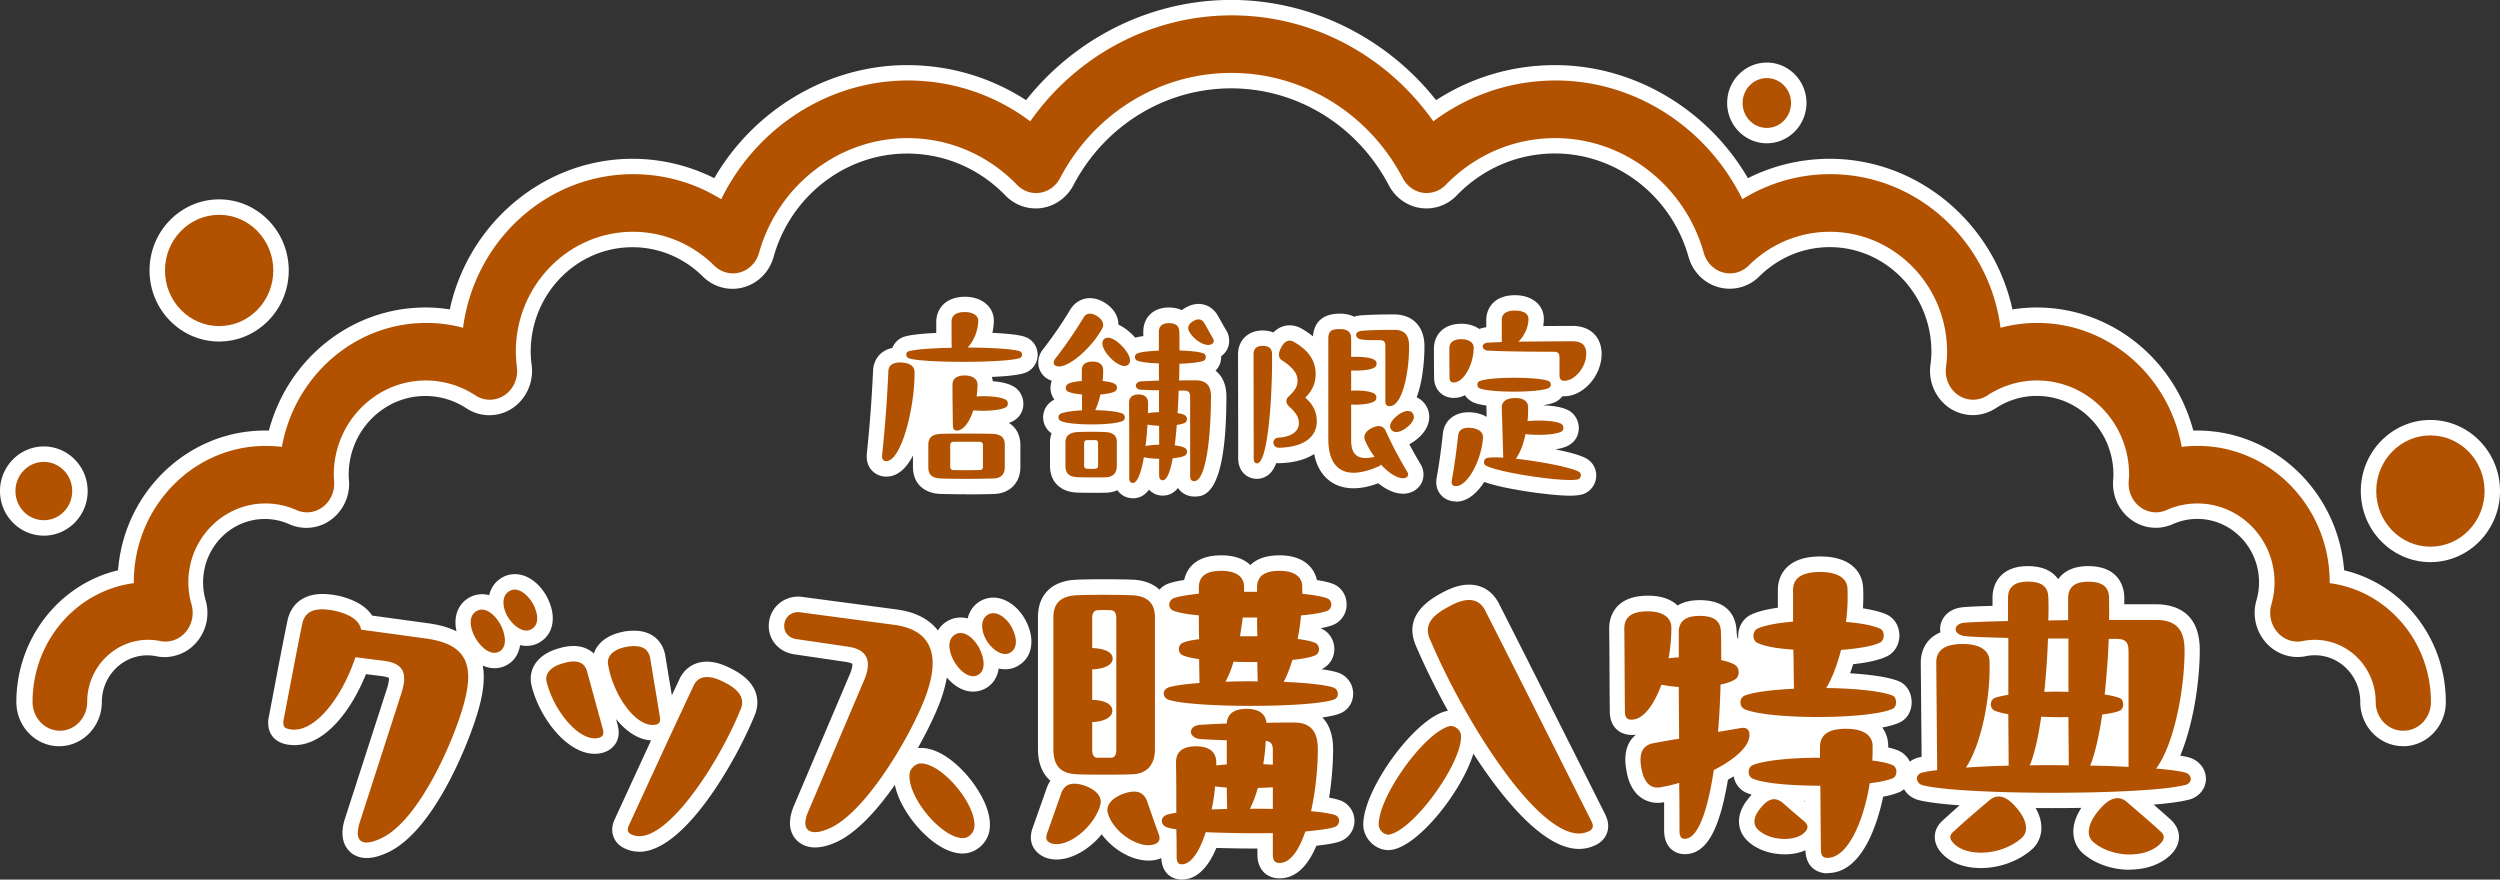
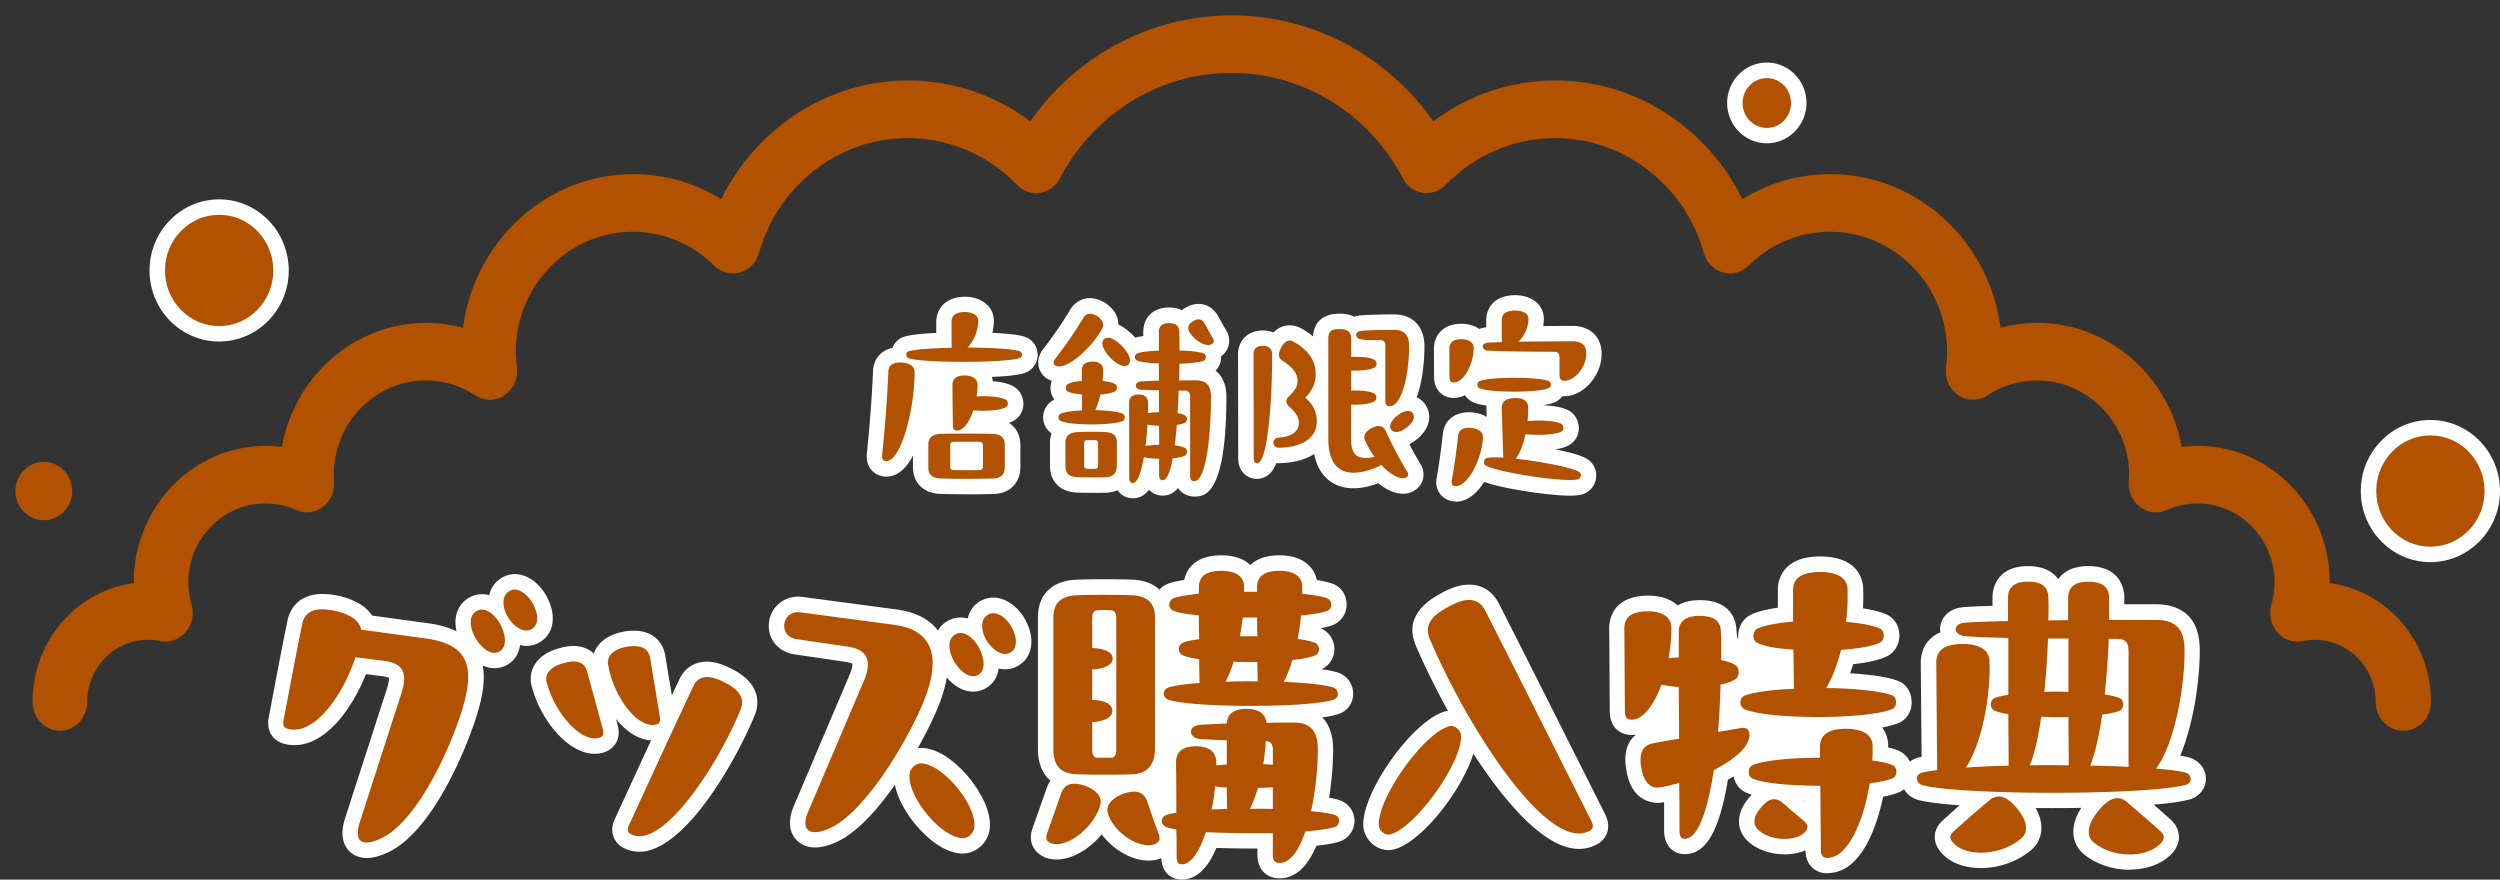
<svg xmlns="http://www.w3.org/2000/svg" id="Layer_2" viewBox="0 0 324 114">
  <rect x="0" y="0" width="324" height="114" fill="#333333" stroke="none" />
  <defs>
    <style>.cls-1{fill:#fff}.cls-2{fill:#b25200}</style>
  </defs>
  <g id="_レイヤー_1">
-     <path class="cls-1" d="M311.43 96.7c-3.06 0-5.54-2.57-5.54-5.73 0-3.34-2.64-6.05-5.9-6.05-.38 0-.77.04-1.16.12-.35.07-.71.11-1.07.11-1.58 0-3.1-.7-4.15-1.93a5.83 5.83 0 01-1.17-5.43c.22-.77.33-1.55.33-2.32 0-4.53-3.59-8.22-8-8.22-1.1 0-2.17.23-3.18.68-.7.31-1.44.47-2.2.47-1.18 0-2.31-.38-3.26-1.1-1.55-1.17-2.4-3.05-2.27-5.03l.02-.29c.01-.15.02-.31.02-.46 0-5.63-4.46-10.21-9.94-10.21-1.88 0-3.72.55-5.32 1.6-.89.58-1.92.89-2.97.89s-2.14-.32-3.04-.94c-1.76-1.2-2.73-3.37-2.45-5.53.09-.7.13-1.25.13-1.75 0-7.47-5.91-13.55-13.18-13.55-3.41 0-6.65 1.35-9.13 3.8a5.42 5.42 0 01-5.32 1.38c-1.87-.53-3.31-2-3.85-3.93-2.21-7.88-9.32-13.39-17.3-13.39-4.82 0-9.35 1.93-12.75 5.45a5.425 5.425 0 01-4.73 1.61c-1.72-.26-3.23-1.36-4.06-2.94-4.06-7.75-11.9-12.56-20.44-12.56s-16.38 4.81-20.44 12.56c-.82 1.57-2.34 2.67-4.06 2.94-.27.04-.55.06-.82.06-1.48 0-2.87-.59-3.92-1.67-3.4-3.51-7.93-5.44-12.75-5.44-7.98 0-15.09 5.5-17.3 13.39-.54 1.93-1.98 3.4-3.85 3.93-.48.14-.98.21-1.48.21-1.44 0-2.8-.57-3.84-1.59-2.47-2.45-5.71-3.8-9.13-3.8-7.27 0-13.18 6.08-13.18 13.55 0 .5.04 1.06.13 1.75.27 2.16-.69 4.33-2.45 5.53-.91.62-1.96.94-3.04.94s-2.08-.31-2.97-.89a9.675 9.675 0 00-5.32-1.6c-5.48 0-9.94 4.58-9.94 10.21 0 .17.01.33.02.49l.02.25a5.79 5.79 0 01-2.26 5.04 5.403 5.403 0 01-5.47.63 7.768 7.768 0 00-3.18-.68c-4.41 0-8 3.69-8 8.22 0 .77.11 1.55.33 2.32a5.83 5.83 0 01-1.17 5.43 5.485 5.485 0 01-4.15 1.93c-.36 0-.72-.04-1.07-.11-.39-.08-.78-.12-1.16-.12-3.25 0-5.9 2.71-5.9 6.05 0 3.16-2.49 5.73-5.54 5.73s-5.54-2.57-5.54-5.73c0-8.21 5.56-15.26 13.18-17.07.78-10.12 9.02-18.11 19.03-18.11h.52c2.47-9.34 10.74-15.95 20.28-15.95 1.06 0 2.11.08 3.16.25 2.45-11.27 12.29-19.52 23.68-19.52 3.69 0 7.31.86 10.6 2.51 5.22-8.96 14.81-14.65 24.99-14.65 5.52 0 10.81 1.56 15.42 4.54 6.48-8.17 16.27-12.99 26.57-12.99s20.09 4.82 26.57 12.99c4.6-2.98 9.89-4.54 15.42-4.54 10.18 0 19.77 5.69 24.99 14.65 3.29-1.65 6.91-2.51 10.6-2.51 11.39 0 21.22 8.25 23.68 19.52 1.04-.16 2.1-.25 3.16-.25 9.54 0 17.81 6.61 20.28 15.95h.52c10.01 0 18.25 7.99 19.03 18.11 7.62 1.8 13.18 8.85 13.18 17.07 0 3.16-2.49 5.73-5.54 5.73zM5.68 69.42C2.55 69.42 0 66.83 0 63.64s2.55-5.78 5.68-5.78 5.68 2.59 5.68 5.78-2.55 5.78-5.68 5.78z" />
    <path class="cls-1" d="M228.98 18.57c-2.84 0-5.14-2.35-5.14-5.23s2.31-5.23 5.14-5.23 5.14 2.35 5.14 5.23-2.31 5.23-5.14 5.23zM28.4 44.26c-4.98 0-9.02-4.13-9.02-9.21s4.05-9.21 9.02-9.21 9.02 4.13 9.02 9.21-4.05 9.21-9.02 9.21zM314.98 72.85c-4.98 0-9.02-4.13-9.02-9.21s4.05-9.21 9.02-9.21 9.02 4.13 9.02 9.21-4.05 9.21-9.02 9.21zM47.53 111.2c-1.06 0-1.96-.43-2.53-1.21-1.07-1.46-.46-3.4-.25-4.03l5.38-16.65c.29-.9.29-1.31.28-1.45-.1-.05-.37-.16-.95-.24l-2.03-.25c-1.93 4.8-5.35 9.2-9.28 9.2-.37 0-.75-.04-1.11-.12-1.45-.32-2.28-1.33-2.28-2.77 0-.18 0-.49.1-.88.26-1.36.54-2.81.81-4.26.51-2.69 1.03-5.39 1.58-8.07.46-2.22 2.11-3.49 4.54-3.49.63 0 1.32.08 2.12.24 2.45.58 3.69 1.6 4.32 2.56l7.3 1c1.44.2 2.65.55 3.64 1.04-.42-1.81.12-3.44 1.54-4.31.54-.33 1.15-.5 1.77-.5.31 0 .61.04.92.12.21-.88.7-1.64 1.46-2.14.55-.38 1.18-.58 1.86-.58 1.46 0 2.89.92 3.92 2.52.39.65 1 1.85 1 3.19s-.56 2.39-1.55 3.03c-.51.36-1.17.56-1.85.56-.28 0-.56-.04-.84-.1-.15 1.05-.67 1.93-1.54 2.48-.55.34-1.15.51-1.76.51-.56 0-1.07-.13-1.53-.34.36 2.02-.12 4.19-.59 5.82-1.07 3.78-5.49 15.26-11.49 18.29-1.15.56-2.11.83-2.95.83zM82.86 110.38c-.72 0-1.39-.16-1.99-.47-.62-.29-1.13-.83-1.37-1.5-.18-.5-.29-1.3.2-2.3 1.54-3.35 3.11-6.76 4.68-10.16-1.66-.08-3.24-1.17-4.54-2.76l.21.78c.53 2.04-.65 3.18-1.81 3.55-.4.12-.78.17-1.18.17-3.52 0-7.05-4.5-8.14-8.71-.06-.25-.14-.59-.14-1 0-1.85 1.36-3.33 3.64-3.95.66-.21 1.31-.31 1.92-.31 1.05 0 1.96.35 2.62.98.41-1.23 1.56-2.39 3.86-2.84.58-.12 1.03-.12 1.39-.12 2.15 0 3.65 1.2 4.01 3.21.21 1.28.41 2.53.62 3.77.08.47.16.93.23 1.4.31-.67.63-1.34.94-2 .65-1.49 1.97-2.37 3.6-2.37.94 0 1.95.28 3.09.87 2.28 1.11 3.45 2.6 3.45 4.42 0 .56-.11 1.1-.32 1.6-2.33 5.77-9.07 17.75-15 17.75zM124.81 110.62c-2.72 0-5.2-2.61-6.13-3.73-.61-.72-2.26-2.87-2.7-5.18-2.28 3.26-4.93 6.2-7.53 7.4-1.03.48-1.98.72-2.81.72-1.18 0-2.15-.49-2.74-1.37-.7-1.06-.69-2.44.02-4.1l7.21-16.96c.4-.94.34-1.33.33-1.38-.02 0-.23-.14-.8-.23l-6.72-.99c-1.95-.29-3.31-1.79-3.31-3.67 0-2.14 1.69-3.81 3.84-3.81.08 0 .15 0 .23.01l.36.04 12.11 1.61c2.44.32 4.24 1.24 5.38 2.73.28-.47.67-.87 1.17-1.18.54-.33 1.15-.5 1.77-.5.31 0 .61.04.92.12.21-.88.7-1.63 1.46-2.14.55-.36 1.2-.56 1.86-.56 1.46 0 2.97.97 3.95 2.53.38.62.99 1.82.99 3.16s-.56 2.39-1.55 3.03c-.51.36-1.17.57-1.85.57-.28 0-.56-.04-.84-.1-.15 1.05-.67 1.93-1.54 2.48-.55.34-1.15.51-1.76.51-1.53 0-2.69-.97-3.42-1.83-.16.95-.44 1.96-.83 3.04-.52 1.44-1.56 3.67-2.93 6.11.12-.02.25-.02.37-.02 2.77 0 5.27 2.66 6.22 3.8.76.92 3.21 4.13 2.68 6.97-.3 1.63-1.8 2.91-3.41 2.91zM153.17 114c-.43 0-2.51-.14-2.67-2.79-.05.02-.09.04-.14.06-.49.18-.99.26-1.51.26-2.19 0-4.61-1.43-6.07-3.4-1.57 1.92-3.83 3.26-5.85 3.26-.5 0-.97-.08-1.41-.24-1.23-.5-1.92-1.47-1.92-2.62 0-.42.09-.87.26-1.31l1.78-5.04c.13-.37.29-.71.49-1-1.04-.9-1.61-2.29-1.61-4.1v-17.1c0-2.88 1.75-4.65 4.8-4.84.86-.06 3.06-.07 3.71-.07 1.34 0 3.07.02 3.91.06 1.4.09 2.53.54 3.33 1.29.28-.32.64-.58 1.05-.75.04-.02.07-.03.11-.04.53-.19 1.2-.34 2.04-.46.29-1.32 1.32-3.2 4.82-3.2 1.77 0 2.98.52 3.76 1.26.72-.71 1.89-1.26 3.78-1.26 3.09 0 4.49 1.58 4.84 3.2.8.13 1.45.27 1.98.46 1.11.38 1.85 1.42 1.87 2.66a2.85 2.85 0 01-1.85 2.74c-.44.16-.97.29-1.52.39.01 0 .03.01.04.02 1.07.45 1.75 1.52 1.74 2.71a2.838 2.838 0 01-1.66 2.58c.94.13 1.67.28 2.19.46 1.19.43 1.94 1.54 1.91 2.79-.03 1.21-.8 2.23-1.97 2.58-.51.17-1.21.31-2.02.42.9.93 1.39 2.32 1.39 4.09 0 1.99-.19 4.23-.52 6.31.54.09.98.2 1.34.31 1.18.4 1.95 1.48 1.95 2.69s-.77 2.29-1.92 2.68c-.69.24-1.66.39-3.02.55-1.18 2.8-2.78 4.22-4.76 4.22-1.75 0-2.88-1.21-2.88-3.07v-.79h-.2c-1.78 0-3.52-.03-5.12-.08-1.39 3.35-3.16 4.1-4.47 4.1zM179.92 110.17c-1.73 0-3.24-1.55-3.24-3.32 0-4.53 6.56-13.58 10.63-14.66.11-.03.23-.05.34-.07-1.75-3.17-3.21-6.2-4.2-8.55-1.1-2.69.03-4.94 3.35-6.7 1.34-.74 2.49-1.1 3.59-1.1 1.69 0 3.06.87 3.87 2.45 3.02 5.94 6.03 11.92 9.03 17.89 1.58 3.13 3.15 6.26 4.72 9.39.21.44.41.94.41 1.56 0 .97-.51 1.83-1.39 2.34-.78.42-1.57.62-2.4.62-4.33 0-9.42-5.78-13.68-12.35-1.47 4.78-6.74 11.5-10.26 12.4-.29.07-.5.1-.77.1zM236.83 113.18c-1.29 0-2.8-.78-2.84-2.99-.77.35-1.69.53-2.7.53-1.78 0-3.46-.57-4.62-1.57-1.3-1.09-2.1-3.25-.03-5.72.08-.1.21-.26.38-.44-.22-.07-.43-.14-.62-.22-.9-.36-1.54-1.17-1.72-2.16-.23.15-.48.3-.74.44-1.11 6.66-2.85 9.65-5.59 9.65-1.24 0-2.68-.81-2.68-3.11v-3.62l-.21.03c-.21.03-.43.05-.64.05-.79 0-3.42-.3-4.04-4.23-.46-2.48.31-3.85 1.24-4.61-.19.03-.37.04-.55.04-1.31 0-2.84-.8-2.84-3.07-.02-1.79-.03-3.61-.04-5.43 0-1.77-.02-3.53-.04-5.3 0-1.01.36-4.25 5.05-4.25 1.79 0 3.02.52 3.82 1.27.76-.46 1.72-.69 2.87-.69 4.2 0 4.73 2.8 4.77 4 .03.71.22 1.47.21.66-.01-1.2.64-2.29 1.66-2.78.83-.39 1.98-.69 3.48-.9v-2.2c-.03-1.47.59-2.43 1.12-2.98.96-.98 2.4-1.46 4.41-1.46 4.08 0 5.53 2.2 5.53 4.27.03.83.02 1.65-.03 2.45 1.29.2 2.31.46 3.05.79 1 .45 1.63 1.46 1.67 2.63.03 1.21-.57 2.27-1.57 2.78-.98.48-2.39.81-4.42 1.04-.13.41-.26.81-.4 1.18 2.14.13 4.66.4 6.17.97 1.08.37 1.81 1.47 1.81 2.78s-.71 2.32-1.8 2.73c-.55.22-1.25.4-2.01.55.51.69.75 1.49.77 2.27v.31c.5.12.94.25 1.33.41 1.1.5 1.76 1.55 1.76 2.71 0 1.29-.74 2.37-1.87 2.76-.51.2-1.15.37-1.87.5-.74 3.5-2.71 9.9-7.2 9.9zm-2.9-9.28v-.1h-.12c.04.04.08.07.12.11z" />
    <path class="cls-1" d="M276.01 112.72c-2.3 0-4.52-.78-6.08-2.14-1.23-1.11-1.91-3.24-.19-5.88-1.27.02-2.52.03-3.72.03-.72 0-1.45 0-2.2-.01 1.3 2.27.75 4.3-.54 5.41-1.7 1.48-4.15 2.37-6.56 2.37-2.26 0-4.12-.75-5.24-2.12-.69-.84-.77-1.64-.72-2.17.08-.76.47-1.43 1.16-2.01.65-.59 1.33-1.2 2.04-1.83-2.18-.16-4.02-.37-5.18-.65-1.4-.31-2.37-1.44-2.37-2.81s1.02-2.52 2.43-2.78c.07-.02.13-.03.2-.05l-.11-12.23c0-.8.23-2.92 2.55-3.9a2.81 2.81 0 01-.04-.5c.03-1.22.99-2.6 3.02-2.76.82-.07 2.16-.13 3.77-.17v-1.05c0-1.98 1.2-4.1 4.57-4.1 2.16 0 3.32.8 3.94 1.7.69-.99 1.92-1.7 3.88-1.7 4.24 0 4.66 3.03 4.69 3.96v.98h4.01c2.63 0 5.77 1.03 5.77 5.95 0 4.18-.88 9.74-2.53 13.67.38.06.71.13 1 .2 1.37.33 2.33 1.48 2.33 2.81s-1 2.47-2.39 2.74c-1.03.25-2.56.45-4.38.6.72.63 1.44 1.26 2.14 1.89 1.33 1.18 1.51 2.79.45 4.18-.02.03-.05.06-.07.09-1.23 1.44-3.29 2.26-5.65 2.26z" />
    <path class="cls-2" d="M55.22 82.75c5.21.74 6.38 3.34 4.81 8.77-1.32 4.65-5.65 14.62-10.47 17.05-.84.41-1.52.62-2.05.62-1.08 0-1.44-.87-.88-2.64L52 89.91c.88-2.72.28-3.96-2.33-4.28l-3.61-.45c-1.68 5.11-5.33 10.05-8.62 9.31-.56-.12-.72-.33-.72-.82 0-.12 0-.25.04-.41.8-4.12 1.56-8.28 2.41-12.4.4-1.94 2.09-2.14 4.29-1.69 1.92.45 3.17 1.28 3.33 2.43l8.42 1.15zm9.55-1.97c.72 1.28 1.04 2.97 0 3.63-1.08.66-2.41-.45-3.13-1.69-.72-1.24-1-2.84.08-3.5 1.08-.66 2.33.33 3.05 1.57zm4.85-.66c0 .58-.2 1.07-.64 1.36-1 .7-2.33-.25-3.09-1.4-.76-1.19-.96-2.76.04-3.42.24-.16.48-.25.76-.25.84 0 1.68.74 2.25 1.61.4.66.68 1.44.68 2.1zM70.87 88.48c-.04-.16-.08-.33-.08-.49 0-.91.8-1.65 2.17-2.02 1.6-.49 2.77-.29 3.13 1.07l2.04 7.46c.16.62.04.95-.48 1.11-2.37.7-5.77-3.25-6.78-7.13zm7.94-2.35c-.2-1.15.72-1.98 2.41-2.31.4-.08.68-.08 1-.08 1.12 0 1.84.45 2.05 1.57.4 2.51.84 5.03 1.24 7.54.12.66-.04.99-.56 1.07-2.49.45-5.49-3.83-6.14-7.79zm2.69 20.84c2.77-6.01 5.53-12.03 8.34-18 .68-1.57 2.21-1.48 3.97-.58 1.52.74 2.37 1.61 2.37 2.64 0 .25-.04.54-.16.82-2.81 6.96-9.1 16.52-13.15 16.52-.4 0-.76-.08-1.08-.25-.44-.21-.56-.58-.28-1.15zM111.98 88.19c1.08-2.55.4-4-2.01-4.37l-6.74-.99c-1.12-.16-1.6-.95-1.6-1.69 0-.91.64-1.81 1.84-1.81l.36.04 12.07 1.61c4.65.62 6.09 3.71 4.09 9.19-1.68 4.61-7.5 14.87-12.39 17.14-2.57 1.19-3.93.37-2.85-2.14l7.22-16.97zm12.83 20.43c-2.85 0-7.42-5.56-6.9-8.49.12-.58.8-1.19 1.4-1.19 2.85-.04 7.46 5.6 6.94 8.4-.12.66-.76 1.28-1.44 1.28zm2-24.8c.72 1.28 1.04 2.97 0 3.62-1.08.66-2.41-.45-3.13-1.69-.72-1.24-1-2.84.08-3.5 1.08-.66 2.33.33 3.05 1.57zm4.17-2.76c.4.66.68 1.44.68 2.1 0 .58-.2 1.07-.64 1.36-1 .7-2.33-.25-3.09-1.4-.76-1.19-.96-2.76.04-3.42 1-.66 2.29.21 3.01 1.36zM142.54 104.54c-1 2.97-4.41 5.44-6.34 4.74-.4-.16-.6-.41-.6-.74 0-.16.04-.37.12-.58l1.8-5.11c.48-1.4 1.64-1.52 3.17-.99 1.48.58 2.29 1.52 1.84 2.68zm7.14-7.45c0 1.98-1 3.17-2.85 3.25-1.24.08-6.02.08-7.3 0-2.09-.08-3.01-1.11-3.01-3.25v-17.1c0-1.81.96-2.72 2.93-2.84 1.16-.08 5.94-.08 7.38 0 1.88.12 2.85 1.03 2.85 2.84v17.1zm-5.01-17.01c0-.74-.32-.95-.64-.99-.36-.04-1.52-.04-1.84 0s-.64.25-.64.99v3.91c1.32.04 2.65.41 2.65 1.36s-1.36 1.36-2.65 1.4v3.95c1.28.04 2.61.41 2.61 1.4s-1.32 1.44-2.61 1.48v3.63c0 .74.32.99.64.99h1.84c.32 0 .64-.25.64-.99V80.07zm5.49 27.97c.24.7.12 1.11-.52 1.36-1.8.66-5.13-1.28-6.02-3.87-.4-1.15.44-2.06 1.88-2.64 1.52-.54 2.65-.45 3.17.95.48 1.4.96 2.8 1.48 4.2zm23.38-1.65c0 .33-.2.66-.56.78-.72.25-2.12.41-3.81.58-.8 2.39-1.93 4.08-3.33 4.08-.52 0-.88-.21-.88-1.07v-2.8c-2.89.04-6.06 0-8.7-.12-.76 2.43-1.88 4.16-3.09 4.16-.52 0-.68-.33-.68-1.11 0-1.15 0-2.27-.04-3.42-.52-.08-.96-.16-1.28-.29-.8-.33-.8-1.28 0-1.57.32-.12.76-.21 1.28-.29 0-2.14 0-4.33-.04-6.51 0-1.48.96-2.1 2.61-2.1s2.57.7 2.61 2.02v.45l1.36-.12v-3.13c-1.48-.04-2.81-.12-3.49-.16-1.56-.21-1.56-1.73.08-1.85.8-.04 2-.12 3.41-.16.08-1.32 1-1.9 2.57-1.9s2.45.62 2.57 1.81c1.24-.04 2.49-.04 3.57-.04 2.13 0 3.09 1.11 3.09 3.46s-.28 5.36-.88 8.03c1.36.12 2.45.29 3.09.49.36.12.56.45.56.78zM151.4 89.1c.76-.25 2.25-.45 4.05-.58 0-1.03-.04-2.06-.04-3.09-.88-.12-1.6-.29-2.09-.49-.72-.29-.72-1.36 0-1.65.48-.21 1.2-.33 2.09-.45-.04-1.03-.04-2.06-.04-3.09-1.44-.12-2.57-.33-3.25-.58-.8-.29-.76-1.32 0-1.65.68-.25 1.84-.41 3.25-.58v-.78c0-1.61 1.12-2.18 2.93-2.18s2.93.7 2.93 2.06v.66h1.68v-.54c0-1.61 1.12-2.18 2.93-2.18s2.93.7 2.93 2.06v.91c1.4.16 2.53.33 3.21.58.72.25.76 1.36 0 1.65-.68.25-1.88.45-3.37.58a25.45 25.45 0 01-.44 3.05c.96.12 1.76.29 2.25.49.68.29.72 1.36 0 1.65-.6.25-1.64.45-2.93.58-.32 1.11-.72 2.06-1.12 2.84 2.89.12 5.37.37 6.46.74.68.25.8 1.32 0 1.57-3.17 1.07-18.25 1.07-21.41 0-.8-.33-.8-1.28 0-1.57zm5.62 15.81c.64-.04 1.32-.04 2.01-.08 0-.91-.04-1.85-.04-2.76-.52-.04-1.04-.08-1.52-.16-.08 1.03-.24 2.02-.44 3.01zm1.8-16.56c1.36-.04 2.77-.08 4.17-.04 0-.87-.04-1.69-.04-2.51-1 0-2.05 0-3.09-.04-.28.99-.64 1.85-1.04 2.6zm2.25-8.32l-.36 2.43h2.25c-.04-.82-.04-1.61-.04-2.43h-1.84zm3.89 24.8v-2.8c-.6.04-1.28.08-1.93.08-.32 1.03-.64 1.94-1.04 2.72 1-.04 2.01 0 2.97 0zm0-7.62c0-.74-.24-1.11-.92-1.19-.04.99-.16 2.02-.32 3.01.4.04.84.04 1.24.08v-1.9zM180.2 108.13c-.16.04-.2.04-.28.04-.56 0-1.24-.58-1.24-1.32 0-3.67 5.89-11.86 9.14-12.73.64-.16 1.44.41 1.52 1.15.28 3.38-5.89 12.03-9.14 12.85zm5.09-25.34c-.72-1.77.2-2.97 2.45-4.16.96-.54 1.84-.87 2.65-.87.88 0 1.6.41 2.09 1.36 4.61 9.06 9.18 18.21 13.75 27.27.12.25.2.45.2.66 0 .25-.12.45-.4.62-5.45 2.97-16.04-13.72-20.73-24.88zM222.11 99.77c-.76 5.11-2.01 8.94-3.77 8.94-.48 0-.68-.33-.68-1.11 0-2.02 0-4.08-.04-6.14-.84.25-1.68.45-2.49.58-1.28.21-2.12-.74-2.41-2.51-.32-1.73.04-2.93 1.56-3.21 1.08-.21 2.21-.41 3.33-.58 0-2.27-.04-4.49-.04-6.71-.8-.04-1.56-.16-2.25-.29-.96 2.6-2.33 4.53-3.89 4.53-.6 0-.84-.33-.84-1.07-.04-3.58-.04-7.17-.08-10.75 0-1.65 1.2-2.22 3.05-2.22s3.01.74 3.05 2.06c0 1.28-.12 2.68-.36 4.04.44-.08.88-.12 1.32-.12V82c-.04-1.57 1-2.18 2.69-2.18 1.84 0 2.73.62 2.77 2.06.04 1.15.04 2.39.04 3.67.76.16 1.4.37 1.84.66.56.37.56 1.44 0 1.81-.44.29-1.12.54-1.93.7-.04 2.02-.16 4.12-.32 6.14l2.85-.49c.72-.12 1.08.04 1.2.62.24 1.61-1.8 3.38-4.61 4.82zm4.05-9.64c1.2-.45 3.61-.74 6.34-.87-.04-1.69-.04-3.38-.08-5.07-2.01-.12-3.73-.41-4.65-.87-.72-.33-.68-1.52 0-1.85.96-.45 2.65-.74 4.61-.91v-4c-.04-1.81 1.4-2.43 3.53-2.43s3.53.74 3.53 2.27c.04 1.32 0 2.76-.2 4.2 1.88.16 3.49.45 4.41.87.64.29.64 1.48 0 1.81-1 .49-2.89.78-5.05.95-.48 1.85-1.12 3.63-1.93 4.94 3.57.04 7.02.37 8.54.95.36.12.52.49.52.91 0 .37-.16.74-.52.87-3.29 1.36-15.8 1.36-19.05.04-.8-.33-.8-1.52 0-1.81zm19.61 9.88c0 .37-.16.74-.52.87-.64.25-1.64.49-2.93.62-.8 4.98-2.85 9.68-5.49 9.68-.6 0-.84-.33-.84-1.07-.04-2.76-.04-5.52-.08-8.28-3.65 0-7.26-.29-8.74-.91-.72-.29-.72-1.48 0-1.77 1.52-.62 5.09-.95 8.7-.95v-1.36c0-1.81 1.36-2.39 3.41-2.39s3.37.74 3.41 2.18c0 .62 0 1.28-.04 1.94 1.12.12 2.01.33 2.61.58.36.16.52.54.52.87zm-11.83 7.79c-1 1.24-4.29 1.28-5.97-.16-.88-.74-.76-1.77.2-2.92.96-1.19 1.84-1.52 2.89-.66.88.78 1.8 1.57 2.73 2.35.56.49.6.87.16 1.4zM248.42 100.92c0-.37.28-.74.84-.82.48-.12 1.08-.21 1.8-.29l-.12-13.96c0-1.77 1.4-2.39 3.45-2.39s3.41.74 3.45 2.22c.16 4.7-1.04 10.71-3.05 13.8 1.64-.12 3.53-.21 5.53-.25 0-2.22-.04-4.45-.04-6.67-.76-.12-1.36-.29-1.76-.45-.68-.29-.68-1.36 0-1.65.4-.16 1-.29 1.76-.41v-7.37c-2.61-.08-4.69-.12-5.69-.25-1.52-.21-1.52-1.61.04-1.73 1-.08 3.05-.16 5.61-.21v-3.01c0-1.48.96-2.1 2.57-2.1 1.76 0 2.61.62 2.65 2.02.04.95.04 1.98 0 3.01.84 0 1.72-.04 2.57-.04v-2.84c0-1.52.96-2.14 2.61-2.14 1.76 0 2.65.62 2.69 2.02 0 .95.04 1.94 0 2.93h6.02c2.65 0 3.77 1.19 3.77 3.95 0 5.11-1.36 12.19-3.69 15.32 1.56.12 2.85.29 3.69.49.52.12.8.49.8.87 0 .33-.28.7-.8.78-5.25 1.32-28.59 1.32-33.84.04-.56-.12-.84-.49-.84-.87zm4.82 6.8c1.48-1.36 3.01-2.68 4.53-3.95 1.24-1.11 2.49-.41 3.69 1.07 1.2 1.44 1.52 2.92.52 3.79-2.65 2.31-7.3 2.51-8.94.49-.44-.54-.36-.95.2-1.4zm14.87-8.53c0-2.1-.04-4.2-.04-6.26-1.16.04-2.37 0-3.53-.04-.36 2.55-.84 4.74-1.48 6.3 1.68-.04 3.37-.04 5.05 0zm-.04-9.52v-6.92h-2.65c-.08 2.31-.24 4.66-.48 6.92 1.04-.04 2.09-.04 3.13 0zm3.17 19.41c-.96-.87-.56-2.43.64-3.91 1.24-1.57 2.57-2.31 3.81-1.19 1.44 1.24 2.89 2.47 4.25 3.71.56.49.64.91.2 1.48-.88 1.03-2.45 1.57-4.13 1.57s-3.49-.54-4.77-1.65zm4.61-24.76c0-1.07-.4-1.48-1.4-1.52h-1.16c-.08 2.39-.28 4.86-.52 7.21.84.12 1.48.29 1.93.45.6.25.64 1.36 0 1.65-.48.21-1.28.37-2.25.49-.4 2.68-.92 5.03-1.56 6.63 1.72 0 3.41.08 4.97.16V84.31z" />
    <path class="cls-1" d="M125.3 64.06c-1.4 0-2.78-.03-3.47-.05-2.17-.1-3.51-1.43-3.51-3.48v-1.49c-.83 1.61-1.96 2.73-3.46 2.73-.06 0-.19 0-.25-.01-.05 0-.09 0-.14-.02-1.28-.2-2.14-1.23-2.14-2.54 0-.07 0-.22.03-.59.36-3.41.62-6.95.79-10.55.03-1.19.72-2.58 2.5-2.97.27-.68.83-1.23 1.56-1.46.76-.23 2.14-.39 4.13-.48V41.7c0-1.61 1.15-3.24 3.73-3.24 2.16 0 3.73 1.3 3.73 3.09 0 .53-.07 1.06-.19 1.59 1.72.08 3.33.22 4.15.49 1.02.31 1.72 1.26 1.72 2.35s-.7 2.06-1.75 2.38c-.83.27-2.52.42-4.19.49.06.18.1.36.13.56 1.32.1 2.31.38 2.94.84.04.03.07.06.11.09.59.5.93 1.27.91 2.06-.02.79-.39 1.5-1 1.96-.24.18-.54.33-.88.45 1.08.66 1.49 1.79 1.49 2.84v2.89c0 2.03-1.38 3.43-3.44 3.48-.69.02-2.09.05-3.49.05zM146.81 64.57c-.76 0-1.52-.35-1.99-1.04-.42.18-.89.3-1.42.32-.38.01-.96.02-1.57.02-.49 0-1.7 0-2.34-.04-2.09-.1-3.41-1.42-3.41-3.45v-3.02c0-.4.06-.81.2-1.2a2.536 2.536 0 01-1.09-2.03 2.545 2.545 0 011.46-2.34c-.3-.4-.48-.89-.5-1.4-.02-.36.04-.72.16-1.04a2.736 2.736 0 01-.85-.46 2.45 2.45 0 01-.9-1.89c0-.57.18-1.11.52-1.61a.55.55 0 01.07-.09 51.76 51.76 0 003.57-5.2c.59-.93 1.5-1.46 2.53-1.46.63 0 1.26.19 1.95.6.04.02.08.05.12.08 1.16.8 1.63 1.81 1.63 2.76.62.27 1.24.73 1.87 1.35l.3.33c.25-.07.59-.14 1.05-.2v-.57c0-1.88 1.33-3.14 3.3-3.14.68 0 1.24.13 1.69.35.15-.12.31-.23.5-.33.55-.32 1.11-.48 1.67-.48 1.04 0 1.95.56 2.5 1.52.16.28.31.54.46.81.19.34.38.68.61 1.06.25.38.4.87.4 1.39 0 .81-.38 1.53-1.04 2v.11c0 .68-.28 1.31-.73 1.76.91.7 1.41 1.85 1.41 3.33 0 12.98-2.92 12.98-4.17 12.98-.81 0-1.62-.38-2.1-1.11-.47.58-1.11.99-1.99.99-.65 0-1.3-.26-1.77-.77-.49.66-1.16 1.12-2.1 1.12zM181.82 63.98c-1.2 0-2.33-.65-3.2-1.35-1.14.43-2.22.65-3.2.65-2.08 0-3.3-.97-3.95-1.79-.56-.7-.95-1.59-1.15-2.65-1.06.68-2.52 1.13-4.47 1.19h-.09c-.12 0-.23 0-.35-.02-.22.56-.48 1-.77 1.3-.48.48-1.1.75-1.74.75-1.17 0-2.43-.84-2.43-2.69 0-2.3 0-4.53-.01-6.76 0-2.21-.01-4.42-.01-6.69 0-1.82 1.31-3.09 3.18-3.09.51 0 .98.09 1.39.26.78-.79 1.63-.93 2.12-.93.59 0 1.16.18 1.7.52.5.29.94.6 1.32.92.09-1.24.72-2.95 3.48-2.95.76 0 1.37.15 1.86.4.25-.09.51-.15.79-.17 1.15-.09 2.58-.13 4.37-.13 2.44 0 3.95 1.58 3.95 4.13 0 .96-.08 4.15-1.01 6.62.46.2.85.53 1.14.96.34.52.49 1.02.49 1.57 0 1.1-.64 2.18-1.79 3.04-.18.14-.46.33-.79.5.43.83.9 1.65 1.41 2.51.5.8.47 1.53.36 2-.15.64-.56 1.18-1.15 1.53-.51.31-1.08.38-1.46.38zM188.71 64.99c-1.08 0-1.7-.54-1.98-.86-.34-.4-.72-1.1-.55-2.16.32-1.75.56-3.44.81-5.7.14-1.7 1.45-2.84 3.35-2.84.18 0 .38.01.58.03.7.09 1.28.29 1.75.57l-.03-1.09v-.38c-.7-.1-1.31-.23-1.74-.43-.44-.21-.79-.53-1.04-.91-.45.23-.94.35-1.47.35-1.47 0-2.53-1.11-2.53-2.64-.02-1.34-.02-2.46-.02-3.78 0-1.59 1.1-3.19 3.56-3.19.91 0 1.71.25 2.32.68.27-.11.57-.19.9-.22v-.95c0-1.48.98-3.21 3.73-3.21 2.2 0 3.73 1.26 3.73 3.06 0 .31-.03.62-.08.94 1.32-.01 2.64-.02 3.81-.02 2.28 0 3.76 1.43 3.76 3.63 0 2.82-2.36 5.49-4.86 5.49h-.23c-.21.28-.49.52-.81.7-.42.21-.99.36-1.64.46v.02c1.65.05 2.84.33 3.54.83.1.07.19.15.28.24.55.56.83 1.37.75 2.15-.07.74-.46 1.39-1.05 1.8-.2.14-.69.48-1.98.68 1.69.33 3.3.75 4.09 1.22.87.53 1.32 1.5 1.19 2.49-.13 1-.82 1.83-1.77 2.12-.47.12-.96.17-1.63.17-2.36 0-8.43-.81-11.09-1.78-.95 1.48-2.21 2.56-3.67 2.56z" />
    <path class="cls-2" d="M114.32 59.19s0-.15.02-.4c.36-3.44.63-6.97.79-10.65.02-.91.75-1.21 1.76-1.16 1.06.07 1.66.52 1.64 1.29 0 4.87-1.81 11.67-3.75 11.49-.31-.05-.46-.25-.46-.57zm3.49-13.67c.82-.25 3.06-.4 5.53-.45-.02-1.19-.02-2.22-.02-3.39 0-.91.75-1.24 1.73-1.24.91 0 1.73.4 1.73 1.09 0 1.31-.58 2.67-1.37 3.51 2.96.02 5.8.17 6.71.47.24.07.34.27.34.44 0 .2-.1.4-.34.47-1.88.62-12.39.64-14.32.02-.46-.17-.46-.79 0-.94zm4.09 16.49c-1.11-.05-1.59-.49-1.59-1.48v-2.87c0-.94.48-1.36 1.56-1.43 1.35-.05 5.44-.05 6.86 0 1.01.07 1.49.49 1.49 1.41v2.89c0 .96-.51 1.46-1.49 1.48-.7.02-2.07.05-3.44.05s-2.72-.02-3.39-.05zm5.08-1.09c.24 0 .41-.15.41-.42v-2.82c0-.27-.17-.42-.41-.42-.94-.02-2.5-.02-3.42 0-.24 0-.41.15-.41.42v2.82c0 .27.17.42.41.42.96.02 2.48.02 3.42 0zm-3.49-5.76c-.02-1.85-.05-3.49-.05-5.29 0-.87.65-1.21 1.61-1.21s1.61.44 1.64 1.14c0 .52-.05 1.04-.12 1.58 1.49-.1 3.27.05 3.85.47.26.22.26.69 0 .89-.6.44-2.72.59-4.28.44-.48 1.48-1.27 2.62-2.14 2.62-.34 0-.5-.22-.5-.64zM136.73 47.35a.439.439 0 01-.17-.35c0-.15.05-.3.17-.47 1.35-1.73 2.55-3.49 3.71-5.39.22-.35.51-.49.82-.49.29 0 .6.12.94.32.72.49.96 1.09.6 1.68-1.56 2.82-4.96 5.51-6.06 4.7zm8.8 7.19c-1.16.62-6.93.62-8.09 0-.36-.2-.34-.72 0-.92.46-.22 1.54-.37 2.79-.44v-2.05c-.84-.07-1.56-.22-1.88-.42s-.29-.69 0-.91c.31-.22 1.03-.37 1.85-.42V48c0-.79.55-1.14 1.4-1.14s1.37.4 1.37 1.09c0 .47-.02.94-.07 1.43.75.07 1.37.22 1.66.42.26.17.26.69 0 .89-.34.22-1.08.37-1.95.44-.17.77-.41 1.48-.67 2.03 1.56.02 3.06.2 3.59.47.31.17.34.74 0 .92zm-.79 2.82v3.02c0 .91-.46 1.43-1.44 1.48-.79.02-2.91.02-3.68-.02-1.08-.05-1.54-.49-1.54-1.46v-3.02c0-.84.46-1.29 1.52-1.36.75-.05 2.89-.05 3.71 0 .99.07 1.44.49 1.44 1.36zm-2.43.1c0-.3-.14-.42-.36-.42h-1.06c-.24 0-.39.12-.39.42v2.87c0 .3.14.4.39.42.34.02.72.02 1.06 0 .22-.02.36-.12.36-.42v-2.87zm3.95-10.24c-.53.54-1.54-.02-2.33-.82-.82-.84-1.37-1.88-.87-2.42.53-.54 1.52.02 2.36.87.77.82 1.35 1.83.84 2.37zm10.68 4.16c0 5.29-.65 10.98-2.17 10.98-.31 0-.53-.17-.53-.67V51.41c0-.54-.19-.77-.7-.79h-.79c-.02.99-.07 1.95-.14 2.92.46.07.82.17 1.01.32.26.22.29.69 0 .89-.22.15-.6.25-1.11.32-.07.94-.17 1.83-.26 2.65.63.07 1.13.2 1.37.37.29.2.29.72 0 .91-.26.2-.89.32-1.64.4-.31 1.73-.75 2.84-1.3 2.84-.31 0-.46-.25-.46-.69v-2.1c-.75 0-1.47-.07-1.97-.2-.34 1.93-.82 3.34-1.44 3.34-.31 0-.46-.22-.46-.67 0-3.36 0-6.45-.02-9.71 0-.74.46-1.09 1.23-1.09s1.2.37 1.23 1.04c0 .44 0 .91-.02 1.38.43-.07.94-.12 1.44-.12v-2.84c-.91 0-1.76-.05-2.33-.07-.91-.05-.89-1.01.02-1.09.6-.02 1.42-.07 2.31-.1-.02-.74-.02-1.48-.02-2.22-1.28-.05-2.38-.17-2.82-.37-.38-.17-.38-.74 0-.92.46-.2 1.54-.32 2.82-.37v-2.42c0-.79.48-1.14 1.3-1.14.87 0 1.3.32 1.35 1.09.02.77.02 1.61.02 2.45 1.42.05 2.67.17 3.15.4.34.15.36.77 0 .92-.48.22-1.73.35-3.15.4-.02.72-.02 1.43-.05 2.17.77-.02 1.52-.02 2.19-.02 1.35.02 1.95.69 1.95 2.13zm-6.71 6.25c0-.82 0-1.63-.02-2.45-.53-.02-1.08-.07-1.49-.15-.07.94-.14 1.88-.26 2.77.51-.1 1.13-.15 1.78-.17zm7.07-13.45c0 .17-.07.3-.24.4-.75.47-2.26-.45-2.91-1.56-.31-.54-.14-1.04.51-1.41.6-.35 1.11-.3 1.44.3.39.67.67 1.21 1.08 1.9.1.15.12.27.12.37zM164.86 45.89c.05 5.54-.53 14.16-1.95 14.16-.29 0-.43-.22-.43-.69 0-4.6-.02-8.9-.02-13.45 0-.74.43-1.09 1.18-1.09.82 0 1.2.37 1.23 1.06zm5.8 8.58c.05 2.13-1.61 3.46-4.86 3.56-.99.02-1.01-1.24-.14-1.31 1.95-.12 2.7-.96 2.67-1.93 0-.67-.34-1.29-1.28-2.13-.41-.37-.46-.91-.02-1.29.84-.79 1.16-1.36 1.13-2.08-.02-.87-.58-1.66-1.95-2.55-.53-.32-.65-.87-.1-1.83.53-.89 1.13-.91 1.68-.54 1.93 1.11 2.7 2.52 2.72 4.03.02 1.21-.43 2.25-1.35 3.14.89.74 1.47 1.73 1.49 2.92zm11.69 6.62c.22.35.19.62-.1.79-.12.07-.29.1-.43.1-.77 0-1.85-.69-2.84-1.76-.07.07-.19.17-.31.22-3.73 1.66-6.52.99-6.52-3.58v-12.9c0-1.01.31-1.31 1.49-1.31 1.06 0 1.47.4 1.47 1.26v2.35c1.25-.07 2.65.07 3.08.42.29.22.29.69 0 .91-.46.35-1.85.49-3.08.42v2.62c1.25-.07 2.65.07 3.08.44.24.22.26.67 0 .89-.46.37-1.85.54-3.08.47v4.65c0 1.98.99 2.6 3.03 2.13-.48-.67-.91-1.38-1.23-2.13-.26-.62.07-1.21.89-1.61.79-.4 1.47-.35 1.8.4.82 1.8 1.71 3.49 2.74 5.22zm-5.89-18.22c1.3-.1 2.84-.12 4.21-.12s1.95.67 1.95 2.13c0 3.51-.89 7.76-2.53 7.76-.34 0-.55-.17-.55-.64v-7.19c0-.49-.17-.69-.6-.72-.84-.02-1.8.02-2.53-.1-.89-.15-.87-1.04.05-1.11zm6.78 11.15c0 .49-.46 1.04-.99 1.43-.67.52-1.54.79-1.95.22-.41-.59.17-1.33.84-1.85.67-.52 1.56-.82 1.95-.25.1.15.14.27.14.44zM187.86 48.93c-.02-1.36-.02-2.47-.02-3.78 0-.87.65-1.19 1.56-1.19s1.59.4 1.59 1.09c0 2.1-1.25 4.52-2.6 4.52-.36 0-.53-.22-.53-.64zm.29 13.35c.36-1.98.6-3.83.82-5.78.07-.89.77-1.14 1.73-1.04.99.12 1.56.59 1.49 1.31-.19 2.89-2 6.23-3.49 6.23-.46 0-.62-.25-.55-.72zm3.59-12.88c1.32-.59 7.72-.59 8.98 0 .36.17.36.69 0 .89-1.25.62-7.7.62-8.98.02-.36-.17-.36-.74 0-.91zm10.37-.72v-2.35c0-.52-.19-.72-.65-.74-2.86 0-6.88-.05-8.64-.15-.89-.1-.89-.99.05-1.04l1.76-.07v-2.87c0-.91.77-1.21 1.73-1.21s1.73.35 1.73 1.06c0 1.11-.55 2.25-1.3 2.97 2.26-.02 4.88-.05 7.03-.05 1.25 0 1.76.59 1.76 1.63 0 1.71-1.49 3.49-2.86 3.49-.36 0-.6-.2-.6-.67zm-9.53 11.67c-.41-.25-.29-.86.12-.99.41-.1 1.15-.1 2.12-.05l-.19-6.43c-.02-.91.65-1.26 1.68-1.29 1.03-.05 1.68.37 1.73 1.09.02.62 0 1.26-.07 1.9 1.59-.17 3.83-.05 4.45.4.24.25.29.72 0 .91-.67.47-3.13.57-4.72.37-.26 1.31-.72 2.5-1.25 3.19 3.15.35 7.19 1.11 8.21 1.71.36.22.26.84-.14.96-1.68.44-10.42-.89-11.93-1.78z" />
    <path class="cls-2" d="M311.43 94.7c-1.96 0-3.54-1.67-3.54-3.73 0-4.44-3.54-8.05-7.9-8.05-.51 0-1.04.05-1.56.16-1.22.25-2.47-.19-3.3-1.16a3.882 3.882 0 01-.76-3.58c.27-.94.41-1.91.41-2.87 0-5.64-4.49-10.22-10-10.22-1.38 0-2.73.29-3.99.85-1.14.51-2.44.36-3.44-.4-1-.75-1.56-2-1.47-3.3v-.16c.03-.24.05-.48.05-.72 0-6.73-5.35-12.21-11.94-12.21-2.27 0-4.49.67-6.41 1.93-1.16.76-2.64.75-3.79-.03s-1.77-2.19-1.59-3.62c.1-.78.14-1.41.14-2 0-8.57-6.81-15.55-15.18-15.55-3.94 0-7.68 1.55-10.53 4.38-.9.89-2.17 1.22-3.36.88-1.19-.34-2.12-1.3-2.47-2.55-2.45-8.74-10.35-14.85-19.23-14.85-5.37 0-10.4 2.15-14.19 6.05-.79.82-1.9 1.19-2.99 1.03-1.1-.17-2.05-.87-2.59-1.89-4.41-8.41-12.92-13.64-22.21-13.64s-17.8 5.23-22.21 13.64c-.53 1.02-1.49 1.72-2.59 1.89-1.1.17-2.2-.21-2.99-1.03-3.78-3.9-8.82-6.05-14.19-6.05-8.87 0-16.78 6.11-19.23 14.85-.35 1.24-1.28 2.21-2.47 2.55-1.19.34-2.46 0-3.35-.88-2.85-2.82-6.59-4.38-10.53-4.38-8.37 0-15.18 6.97-15.18 15.55 0 .59.05 1.22.14 2 .18 1.43-.44 2.84-1.59 3.62-1.15.78-2.63.8-3.79.03a11.72 11.72 0 00-6.41-1.93c-6.58 0-11.94 5.48-11.94 12.21 0 .25.02.5.04.74v.14c.1 1.29-.46 2.55-1.46 3.3-1 .76-2.31.91-3.44.4a9.667 9.667 0 00-3.99-.85c-5.52 0-10 4.59-10 10.22 0 .96.14 1.92.41 2.87.36 1.25.07 2.61-.76 3.58-.83.97-2.09 1.41-3.3 1.16-.52-.11-1.05-.16-1.56-.16-4.35 0-7.9 3.61-7.9 8.05 0 2.06-1.59 3.73-3.54 3.73s-3.54-1.67-3.54-3.73c0-7.9 5.73-14.43 13.12-15.39v-.11c0-9.75 7.67-17.68 17.09-17.68.7 0 1.4.04 2.1.13 1.64-9.13 9.4-16.07 18.71-16.07 1.62 0 3.22.21 4.77.63 1.47-11.23 10.8-19.91 22.06-19.91 4.06 0 7.98 1.13 11.4 3.25 4.54-9.26 13.89-15.39 24.19-15.39 5.77 0 11.27 1.85 15.86 5.29 6.03-8.56 15.7-13.73 26.12-13.73s20.09 5.17 26.12 13.73c4.59-3.43 10.09-5.29 15.86-5.29 10.3 0 19.65 6.12 24.19 15.39a21.57 21.57 0 0111.4-3.25c11.26 0 20.6 8.68 22.06 19.91 1.55-.42 3.15-.63 4.77-.63 9.3 0 17.07 6.94 18.71 16.07.69-.09 1.39-.13 2.09-.13 9.42 0 17.09 7.93 17.09 17.68v.11c7.38.95 13.12 7.49 13.12 15.39 0 2.06-1.59 3.73-3.54 3.73z" />
    <ellipse class="cls-2" cx="5.68" cy="63.64" rx="3.68" ry="3.78" />
    <ellipse class="cls-2" cx="228.98" cy="13.35" rx="3.14" ry="3.23" />
    <ellipse class="cls-2" cx="28.4" cy="35.05" rx="7.02" ry="7.21" />
    <ellipse class="cls-2" cx="314.98" cy="63.64" rx="7.02" ry="7.21" />
  </g>
</svg>